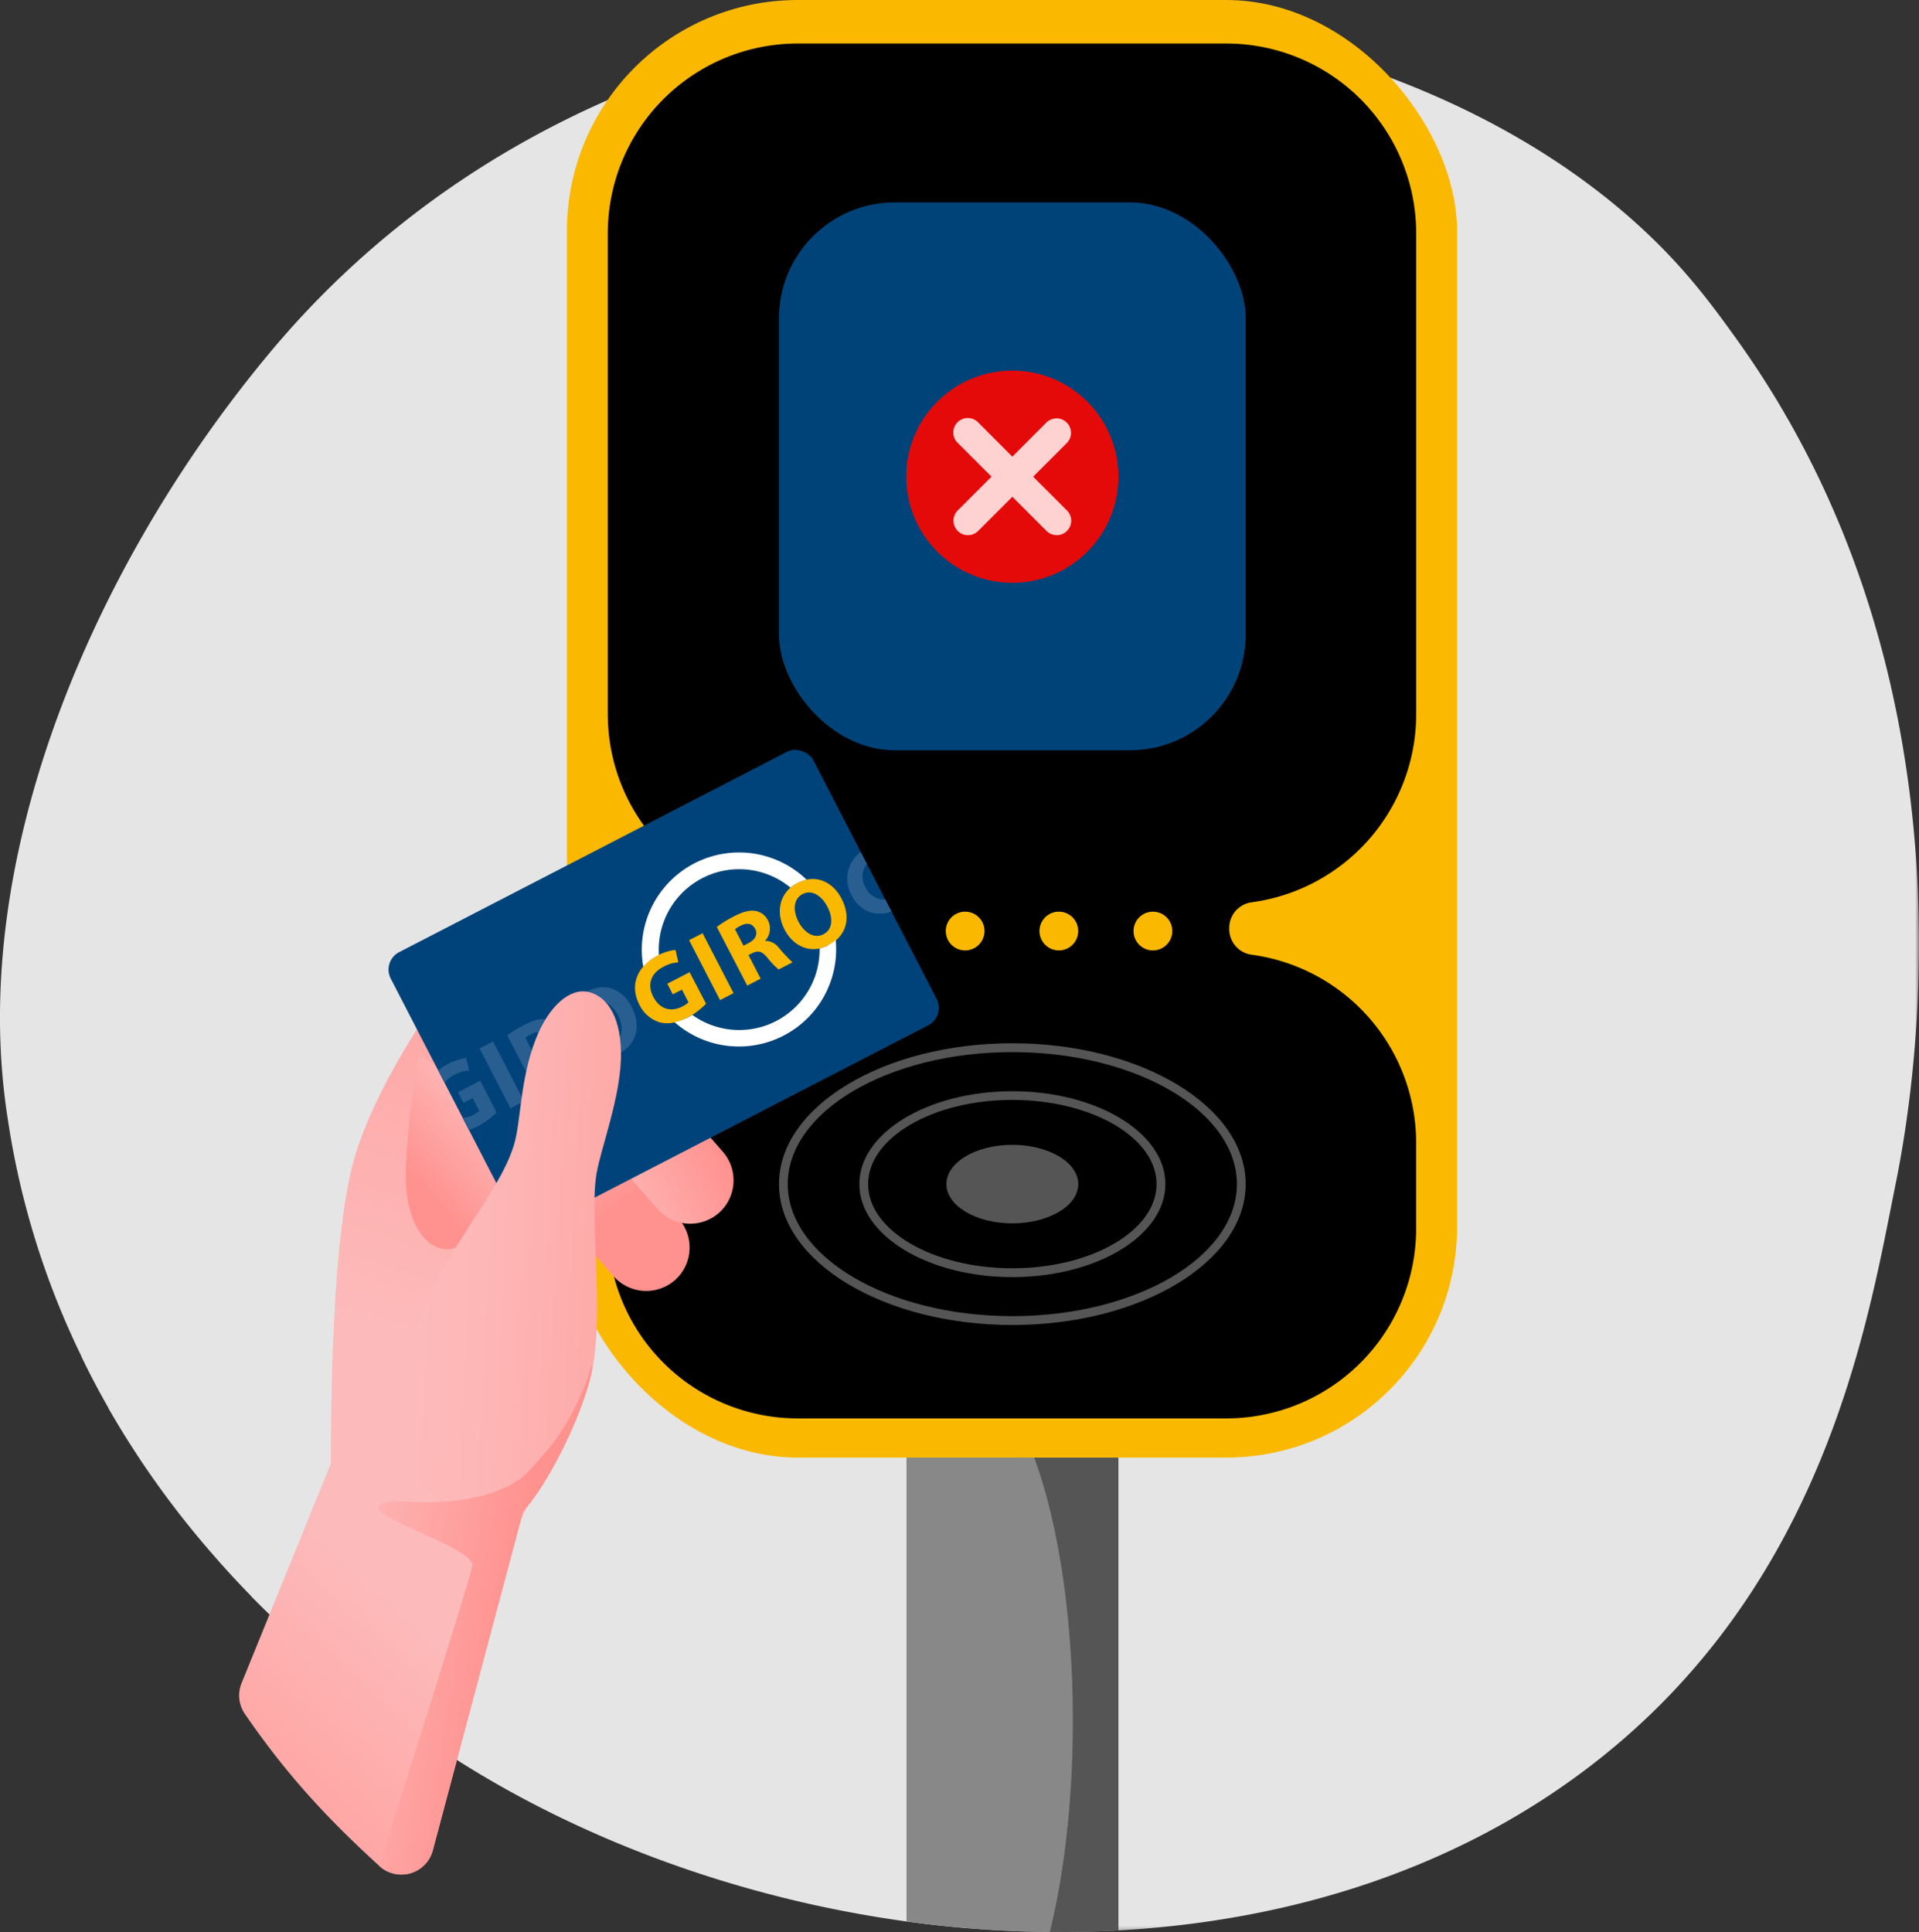
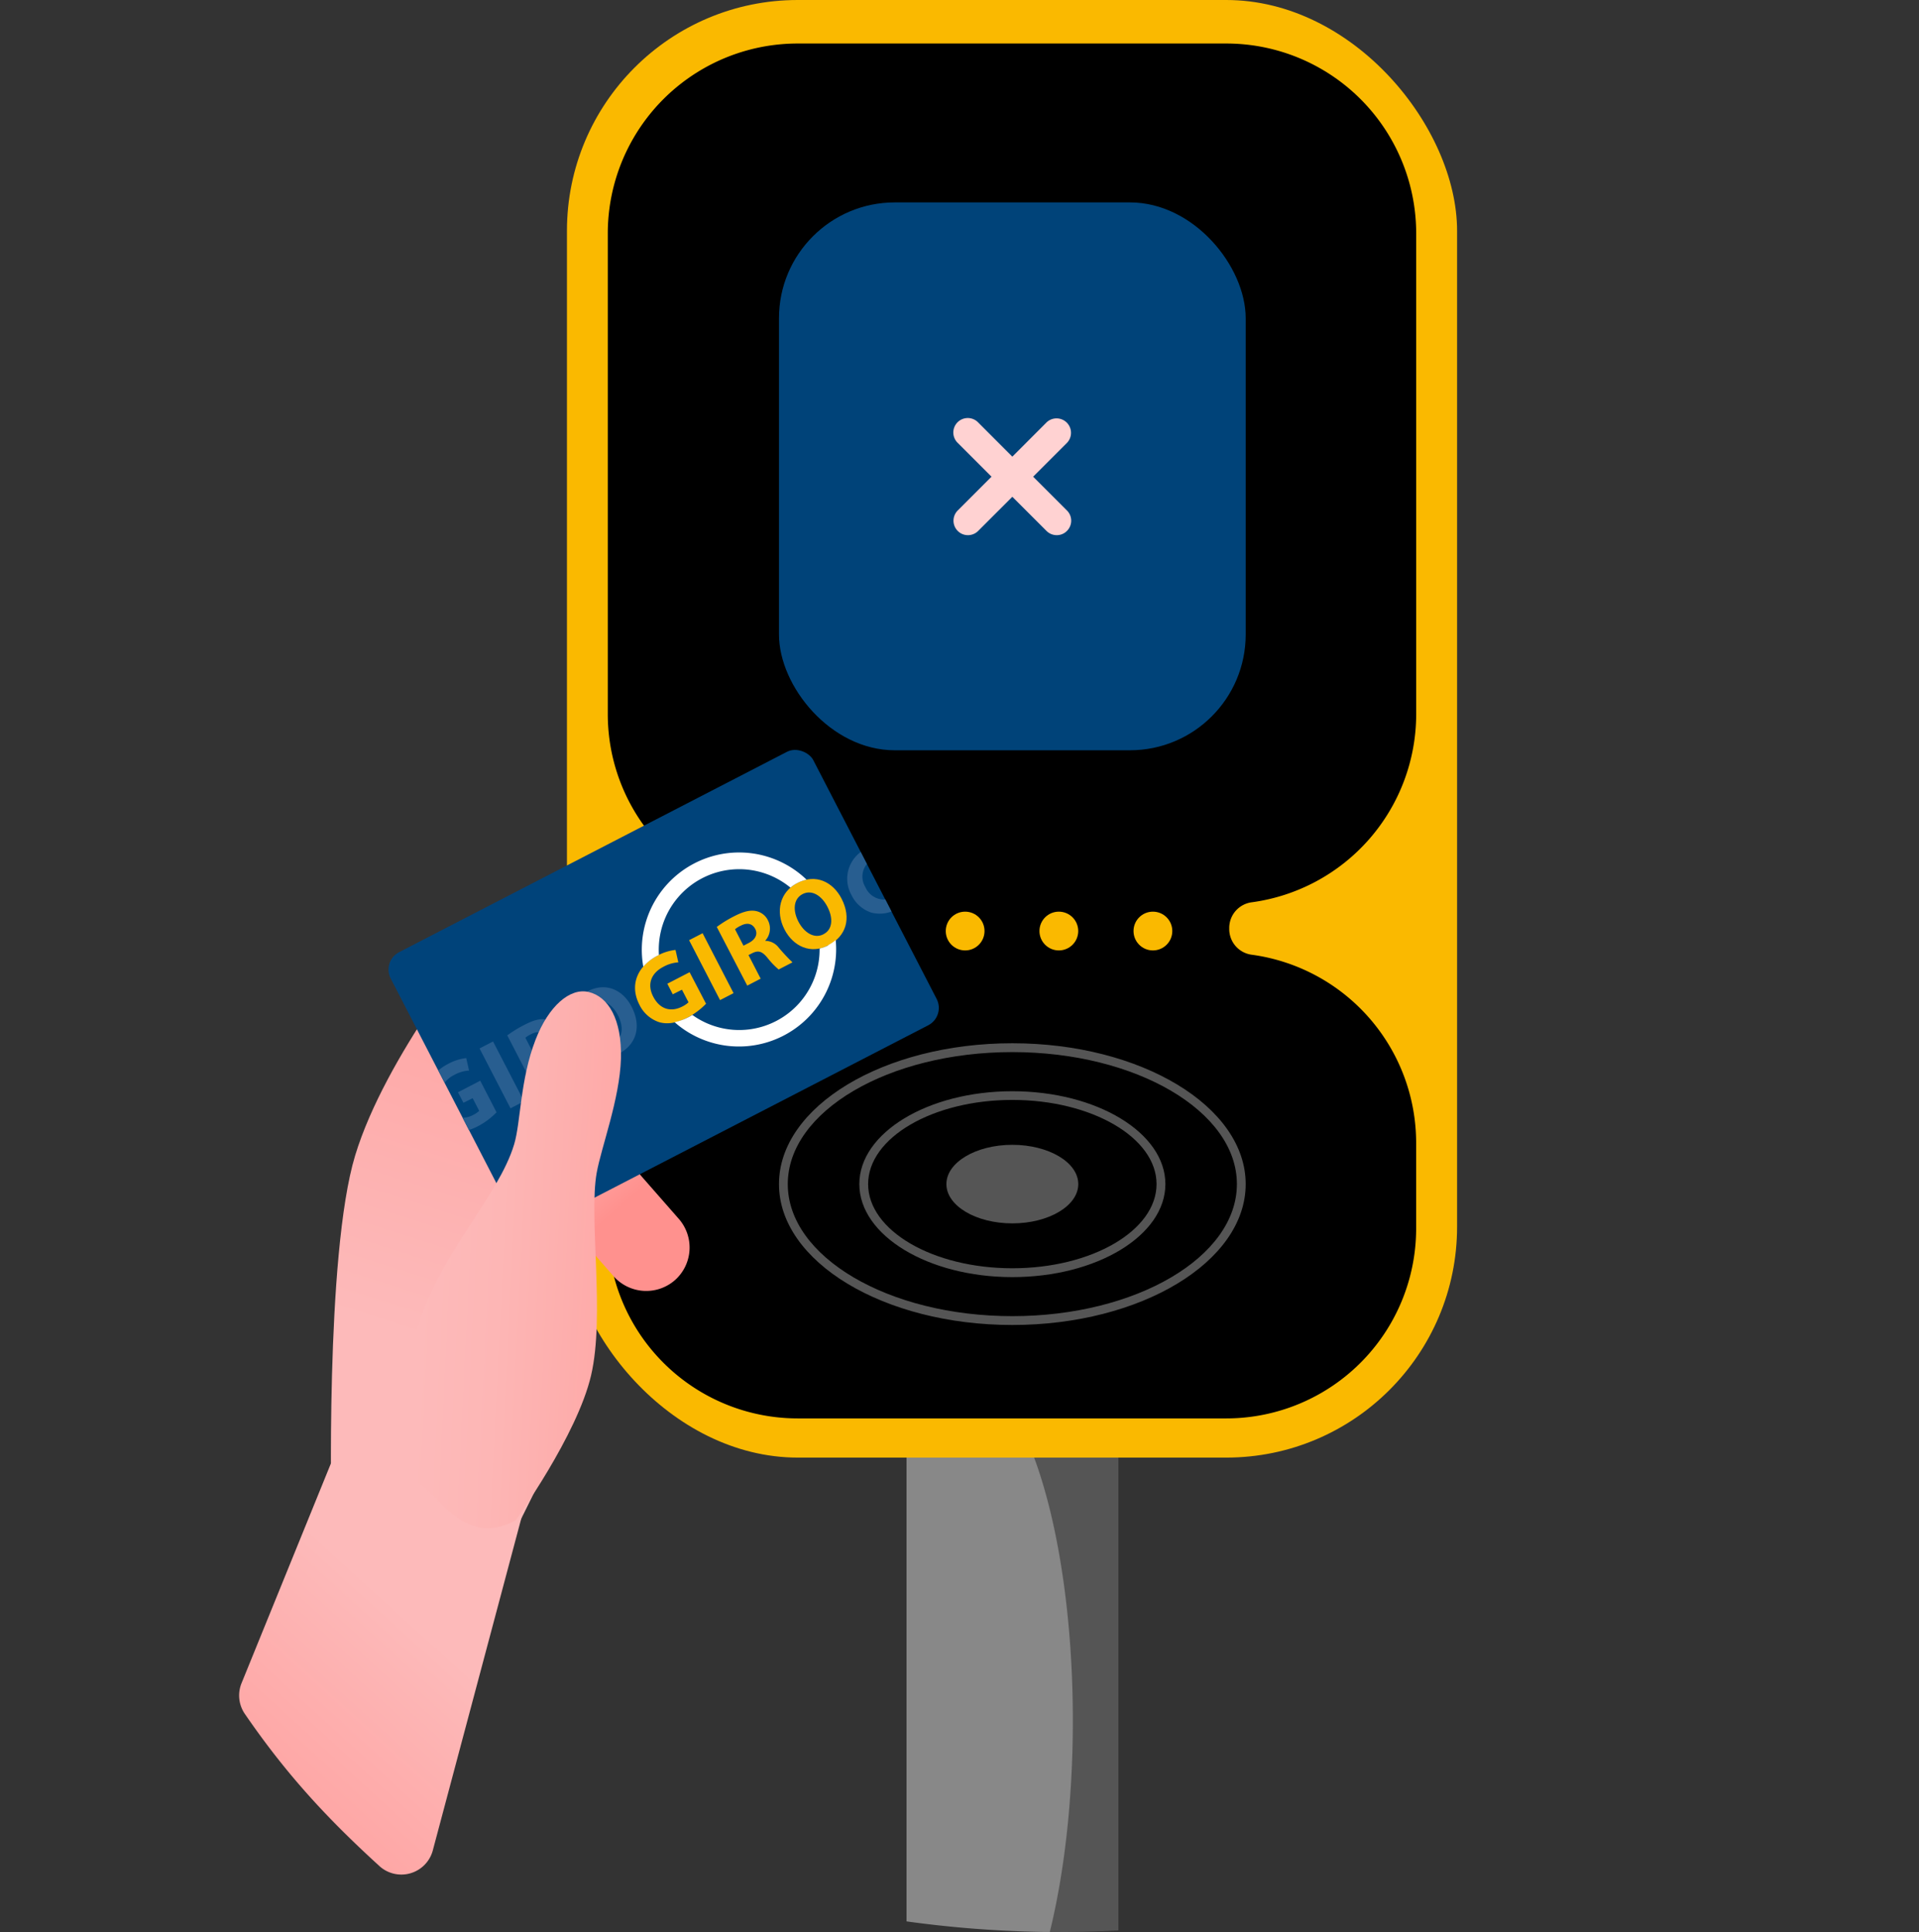
<svg xmlns="http://www.w3.org/2000/svg" xmlns:xlink="http://www.w3.org/1999/xlink" width="416.77" height="419.61" viewBox="0 0 416.77 419.61">
  <rect x="0" y="0" width="416.77" height="419.61" fill="#333333" stroke="none" />
  <defs>
    <style>.cls-1,.cls-16{fill:#fff;}.cls-1,.cls-3{fill-rule:evenodd;}.cls-2{mask:url(#mask);}.cls-3{fill:#e5e5e5;}.cls-4{fill:#555;}.cls-5{fill:#888;}.cls-6{fill:#fab900;}.cls-7{fill:#004379;}.cls-8{fill:#e50a0a;}.cls-9{fill:#ffd2d2;}.cls-10{fill:url(#Gradiente_sem_nome_9);}.cls-11{fill:url(#Gradiente_sem_nome_10);}.cls-12{fill:url(#Gradiente_sem_nome_10-2);}.cls-13{fill:url(#Gradiente_sem_nome_10-3);}.cls-14{fill:url(#Gradiente_sem_nome_7);}.cls-15{fill:#00437a;}.cls-17{fill:#285e90;}.cls-18{fill:url(#Gradiente_sem_nome_8);}.cls-19{fill:url(#Gradiente_sem_nome_13);}</style>
    <mask id="mask" x="-0.56" y="2.72" width="417.33" height="416.89" maskUnits="userSpaceOnUse">
      <g id="mask0">
        <path id="Clip_2" data-name="Clip 2" class="cls-1" d="M-.56,419.47V2.72H416.77V419.47Z" />
      </g>
    </mask>
    <linearGradient id="Gradiente_sem_nome_9" x1="90.36" y1="288.25" x2="223.64" y2="147.05" gradientTransform="translate(-122.24 110.33) rotate(-25.57)" gradientUnits="userSpaceOnUse">
      <stop offset="0.21" stop-color="#fdbaba" />
      <stop offset="1" stop-color="#ff918e" />
    </linearGradient>
    <linearGradient id="Gradiente_sem_nome_10" x1="150.98" y1="215.45" x2="127.94" y2="221.98" gradientTransform="translate(-122.24 110.33) rotate(-25.57)" gradientUnits="userSpaceOnUse">
      <stop offset="0" stop-color="#fdbaba" />
      <stop offset="1" stop-color="#ff918e" />
    </linearGradient>
    <linearGradient id="Gradiente_sem_nome_10-2" x1="158.02" y1="223.89" x2="164.74" y2="248.27" xlink:href="#Gradiente_sem_nome_10" />
    <linearGradient id="Gradiente_sem_nome_10-3" x1="163.91" y1="232.93" x2="191.88" y2="232.93" xlink:href="#Gradiente_sem_nome_10" />
    <linearGradient id="Gradiente_sem_nome_7" x1="96.89" y1="306.1" x2="-0.76" y2="345.86" gradientTransform="translate(-122.24 110.33) rotate(-25.57)" gradientUnits="userSpaceOnUse">
      <stop offset="0.1" stop-color="#fdbaba" />
      <stop offset="1" stop-color="#ff918e" />
    </linearGradient>
    <linearGradient id="Gradiente_sem_nome_8" x1="122.93" y1="238.49" x2="200.68" y2="280.58" gradientTransform="translate(-122.24 110.33) rotate(-25.57)" gradientUnits="userSpaceOnUse">
      <stop offset="0" stop-color="#fdbaba" />
      <stop offset="0.19" stop-color="#fdb6b5" />
      <stop offset="1" stop-color="#ff918e" />
    </linearGradient>
    <linearGradient id="Gradiente_sem_nome_13" x1="76.96" y1="298.99" x2="106.45" y2="319.59" gradientTransform="translate(-122.24 110.33) rotate(-25.57)" gradientUnits="userSpaceOnUse">
      <stop offset="0.09" stop-color="#fdb1b0" />
      <stop offset="1" stop-color="#ff918e" />
    </linearGradient>
  </defs>
  <g id="Camada_2" data-name="Camada 2">
    <g id="Camada_1-2" data-name="Camada 1">
      <g id="Group_3" data-name="Group 3">
        <g class="cls-2">
-           <path class="cls-3" d="M411.69,257.17c-5.66,27.92-14.18,82.18-59.92,121.22-30.43,26-69,38.67-108.87,40.87q-7.46.42-15,.33h-1.49a245,245,0,0,1-29.63-2.29c-35.34-4.87-69.52-17.23-97.67-35.14a236.73,236.73,0,0,1-44.5-35.4l0-.05c-2.67-2.73-5.36-5.62-8-8.66a197.54,197.54,0,0,1-23.06-32.19l0-.06,0,0c-2.06-3.62-4.05-7.37-5.92-11.27l0-.06-.06-.13A177.69,177.69,0,0,1,1.69,243.07c-.18-1.15-.35-2.31-.5-3.48-.05-.36-.09-.71-.13-1.07C-5.72,184,20.68,122,58.79,76.36,139.38-20,290-13.82,358.07,51c9,8.55,14.76,16.65,19.33,23C431.18,149.28,415.52,238.26,411.69,257.17Z" />
-         </g>
+           </g>
      </g>
      <path class="cls-4" d="M242.9,313.33V419.26q-7.46.42-15,.33c3.14-12.67,5-28.61,5-45.92,0-24.77-3.83-46.73-9.73-60.34Z" />
      <path class="cls-5" d="M233,373.67c0,17.31-1.88,33.25-5,45.92h-1.49a245,245,0,0,1-29.63-2.29v-104h26.41C229.13,326.94,233,348.9,233,373.67Z" />
      <rect class="cls-6" x="123.13" width="193.32" height="316.57" rx="50.14" />
      <path d="M307.57,155.09V50.71A41.25,41.25,0,0,0,266.32,9.45H173.26A41.25,41.25,0,0,0,132,50.71V155.09A41.25,41.25,0,0,0,167.85,196a5.6,5.6,0,0,1,5,5.53v.28a5.62,5.62,0,0,1-5,5.54A41.24,41.24,0,0,0,132,248.23V266.8a41.25,41.25,0,0,0,41.25,41.26h93.06a41.25,41.25,0,0,0,41.25-41.26V248.23a41.26,41.26,0,0,0-35.66-40.87,5.61,5.61,0,0,1-4.93-5.53v-.34a5.61,5.61,0,0,1,4.93-5.53A41.26,41.26,0,0,0,307.57,155.09Z" />
      <circle class="cls-6" cx="189.26" cy="202.21" r="4.21" />
      <circle class="cls-6" cx="209.61" cy="202.21" r="4.21" />
      <circle class="cls-6" cx="229.96" cy="202.21" r="4.21" />
      <path class="cls-4" d="M219.86,287.77c-27.94,0-50.68-13.73-50.68-30.6s22.74-30.59,50.68-30.59,50.68,13.73,50.68,30.59S247.81,287.77,219.86,287.77Zm0-59.27c-26.89,0-48.77,12.86-48.77,28.67s21.88,28.68,48.77,28.68,48.77-12.86,48.77-28.68S246.75,228.5,219.86,228.5Z" />
      <path class="cls-4" d="M219.86,277.37c-18.32,0-33.23-9.06-33.23-20.2S201.54,237,219.86,237,253.1,246,253.1,257.17,238.19,277.37,219.86,277.37Zm0-38.48c-17.27,0-31.32,8.2-31.32,18.28s14.05,18.28,31.32,18.28,31.32-8.2,31.32-18.28S237.13,238.89,219.86,238.89Z" />
      <ellipse class="cls-4" cx="219.86" cy="257.17" rx="14.32" ry="8.53" />
      <rect class="cls-7" x="169.18" y="43.96" width="101.36" height="118.99" rx="25.15" />
-       <circle class="cls-8" cx="219.86" cy="103.53" r="23.04" transform="translate(-8.81 185.79) rotate(-45)" />
      <path class="cls-9" d="M224.38,103.53l7.34-7.34a3.14,3.14,0,0,0-4.44-4.44l-7.42,7.43-7.42-7.43A3.14,3.14,0,1,0,208,96.19l7.34,7.34L208,110.87a3.14,3.14,0,0,0,0,4.44,3.08,3.08,0,0,0,2.22.92h0a3.12,3.12,0,0,0,2.22-.92l7.42-7.42,7.42,7.42a3.12,3.12,0,0,0,2.22.92h0a3.08,3.08,0,0,0,2.22-.92,3.13,3.13,0,0,0,0-4.44Z" />
      <circle class="cls-6" cx="250.39" cy="202.21" r="4.21" />
      <path class="cls-10" d="M104.43,204.05s-20.71,25.23-27.29,46.88S72,330.15,72,330.15l35.89,10s18.59-34.91,18.12-41.65-2-81.75-4.44-82.85S104.43,204.05,104.43,204.05Z" />
-       <path class="cls-11" d="M91,229.06s-4.2,23-2.39,31.93S95.43,272.3,99,271s16.29-25.25,16.29-25.25Z" />
      <path class="cls-12" d="M111,251.78l22.25,25.39a9.46,9.46,0,0,0,13.31.88h0a9.46,9.46,0,0,0,.88-13.31l-22.25-25.39a9.46,9.46,0,0,0-13.31-.88h0A9.47,9.47,0,0,0,111,251.78Z" />
-       <path class="cls-13" d="M120.56,237.18l22.24,25.39a9.46,9.46,0,0,0,13.31.88h0a9.46,9.46,0,0,0,.88-13.31l-22.25-25.39a9.46,9.46,0,0,0-13.31-.88h0A9.46,9.46,0,0,0,120.56,237.18Z" />
      <path class="cls-14" d="M113.81,327.55l-.21.78h0l-.39,1.47h0L94,401.87a7.07,7.07,0,0,1-11.56,3.45l-.08-.08c-11.79-10.74-20.48-20.32-29.18-33a7.07,7.07,0,0,1-.72-6.68l19.43-47.78,31.67,7.38Z" />
      <rect class="cls-15" x="92.49" y="181.3" width="103.31" height="66.85" rx="4.25" transform="translate(-82.48 90.12) rotate(-27.32)" />
      <path class="cls-6" d="M153.34,218a16.16,16.16,0,0,1-4,3c-2.38,1.22-4.41,1.51-6.19,1a7.34,7.34,0,0,1-4.29-3.8c-2.22-4.34-.35-8.43,3.92-10.64a10.6,10.6,0,0,1,3.93-1.25l.61,2.7a7.77,7.77,0,0,0-3.3,1c-2.45,1.27-3.61,3.63-2.15,6.45s3.9,3.39,6.32,2.14a5.57,5.57,0,0,0,1.34-.91l-1.42-2.74-2,1-1.18-2.3,4.84-2.5Z" />
      <rect class="cls-6" x="152.84" y="202.6" width="3.3" height="14.65" transform="translate(-79.12 94.34) rotate(-27.32)" />
      <path class="cls-6" d="M155.67,201.32a25.86,25.86,0,0,1,3.77-2.32c1.94-1,3.43-1.4,4.75-1.13a3.7,3.7,0,0,1,2.63,2.09,3.89,3.89,0,0,1-.66,4.38l0,0a3.69,3.69,0,0,1,3,1.52,42.62,42.62,0,0,0,2.95,3.15l-3,1.55a17.25,17.25,0,0,1-2.46-2.57c-1.21-1.45-2-1.58-3.22-1l-.87.44,2.64,5.12-2.91,1.51Zm5.8,4.07,1.16-.6c1.47-.76,2-1.94,1.37-3.08s-1.74-1.37-3.09-.68a6.15,6.15,0,0,0-1.28.79Z" />
      <path class="cls-6" d="M179.91,205.31c-3.84,2-7.63.24-9.54-3.46-2-3.91-1-8.12,2.81-10.09,4-2.07,7.72-.2,9.58,3.39,2.21,4.29,1,8.18-2.83,10.15Zm-1.07-2.41c2-1,2.16-3.49.84-6-1.21-2.33-3.34-3.77-5.37-2.72s-2.15,3.6-.9,6,3.44,3.76,5.41,2.74Z" />
      <path class="cls-16" d="M143.11,207.4a17.47,17.47,0,0,1,28.56-14.62,7.54,7.54,0,0,1,1.51-1,7.33,7.33,0,0,1,2-.72,21.13,21.13,0,0,0-35.47,18.89,10.32,10.32,0,0,1,3.09-2.39Zm36.8-2.09A7.63,7.63,0,0,1,178,206a17.46,17.46,0,0,1-27.64,14.43c-.31.2-.63.39-1,.57a11.4,11.4,0,0,1-2.86,1,21.12,21.12,0,0,0,35-17.84,8.77,8.77,0,0,1-1.63,1.1Z" />
      <path class="cls-17" d="M110.87,240.71l2.94-1.52-6.73-13-2.93,1.52Zm-9-8.2-.61-2.7a10.6,10.6,0,0,0-3.93,1.25,11,11,0,0,0-2.13,1.42l1.38,2.67a5.63,5.63,0,0,1,2-1.65A7.63,7.63,0,0,1,101.84,232.51Zm-1.22,7,2-1,1.42,2.75a5.36,5.36,0,0,1-1.34.91,5.09,5.09,0,0,1-2.26.6l1.37,2.66a13.07,13.07,0,0,0,2-.85,15.91,15.91,0,0,0,4-3l-3.54-6.86-4.84,2.5Zm27-24.19c-3.83,2-4.83,6.18-2.81,10.08,1.91,3.71,5.7,5.45,9.54,3.47h0c3.8-2,5-5.86,2.83-10.15C135.38,215.08,131.66,213.21,127.66,215.28Zm5.66,11.14h0c-2,1-4.14-.29-5.41-2.74s-1.13-5,.9-6,4.16.39,5.37,2.72C135.48,222.93,135.31,225.39,133.32,226.42Zm-12.65,1.49,0-.06a3.87,3.87,0,0,0,.66-4.37,3.68,3.68,0,0,0-2.63-2.09c-1.31-.28-2.81.13-4.75,1.13a26.85,26.85,0,0,0-3.77,2.31l6.63,12.83,2.91-1.51L117.05,231l.87-.45c1.23-.6,2-.47,3.22,1a17.8,17.8,0,0,0,2.46,2.57l3-1.55a42.62,42.62,0,0,1-3-3.15A3.67,3.67,0,0,0,120.67,227.91Zm-3.56.4-1.16.6-1.84-3.57a6.15,6.15,0,0,1,1.28-.79c1.35-.7,2.48-.5,3.09.68S118.58,227.55,117.11,228.31Z" />
      <path class="cls-17" d="M184.93,194.4a7.34,7.34,0,0,0,4.29,3.8,7.24,7.24,0,0,0,4.4-.23l-1.34-2.6a4.45,4.45,0,0,1-4.34-2.72,4.32,4.32,0,0,1,.33-5l-1.34-2.6A7.21,7.21,0,0,0,184.93,194.4Z" />
      <path class="cls-18" d="M112,330.18s13.32-18.4,16.37-31.46-.53-34.28,1.22-44c1-5.58,5-16,5.27-24.81.22-8.55-2.75-13.47-7.05-14.47-4-.93-8.66,3-11.52,10.43-3.34,8.65-3.18,17.81-4.62,22.64-3.4,11.4-16.24,23.74-21,39.95s-4.06,32.69-.19,33.6S100.28,336.63,112,330.18Z" />
-       <path class="cls-19" d="M128.65,296.93c-.1.58-.18,1.17-.31,1.72-2.32,9.9-9.2,23.09-13.91,28.69l-.83,1h0l-.39,1.47h0L94,401.87a7.07,7.07,0,0,1-11.56,3.45l-.08-.08c9.38-29.61,19.86-62.95,20.2-65.11a1.68,1.68,0,0,0-.52-1.31c-3.33-3.93-21.35-9.35-19.85-11.7s10.73.53,21.37-2a33.86,33.86,0,0,0,6.17-2.06c4-1.79,5.8-4.28,8.9-7.82,6.85-7.83,9.8-18.48,9.8-18.48Z" />
    </g>
  </g>
</svg>